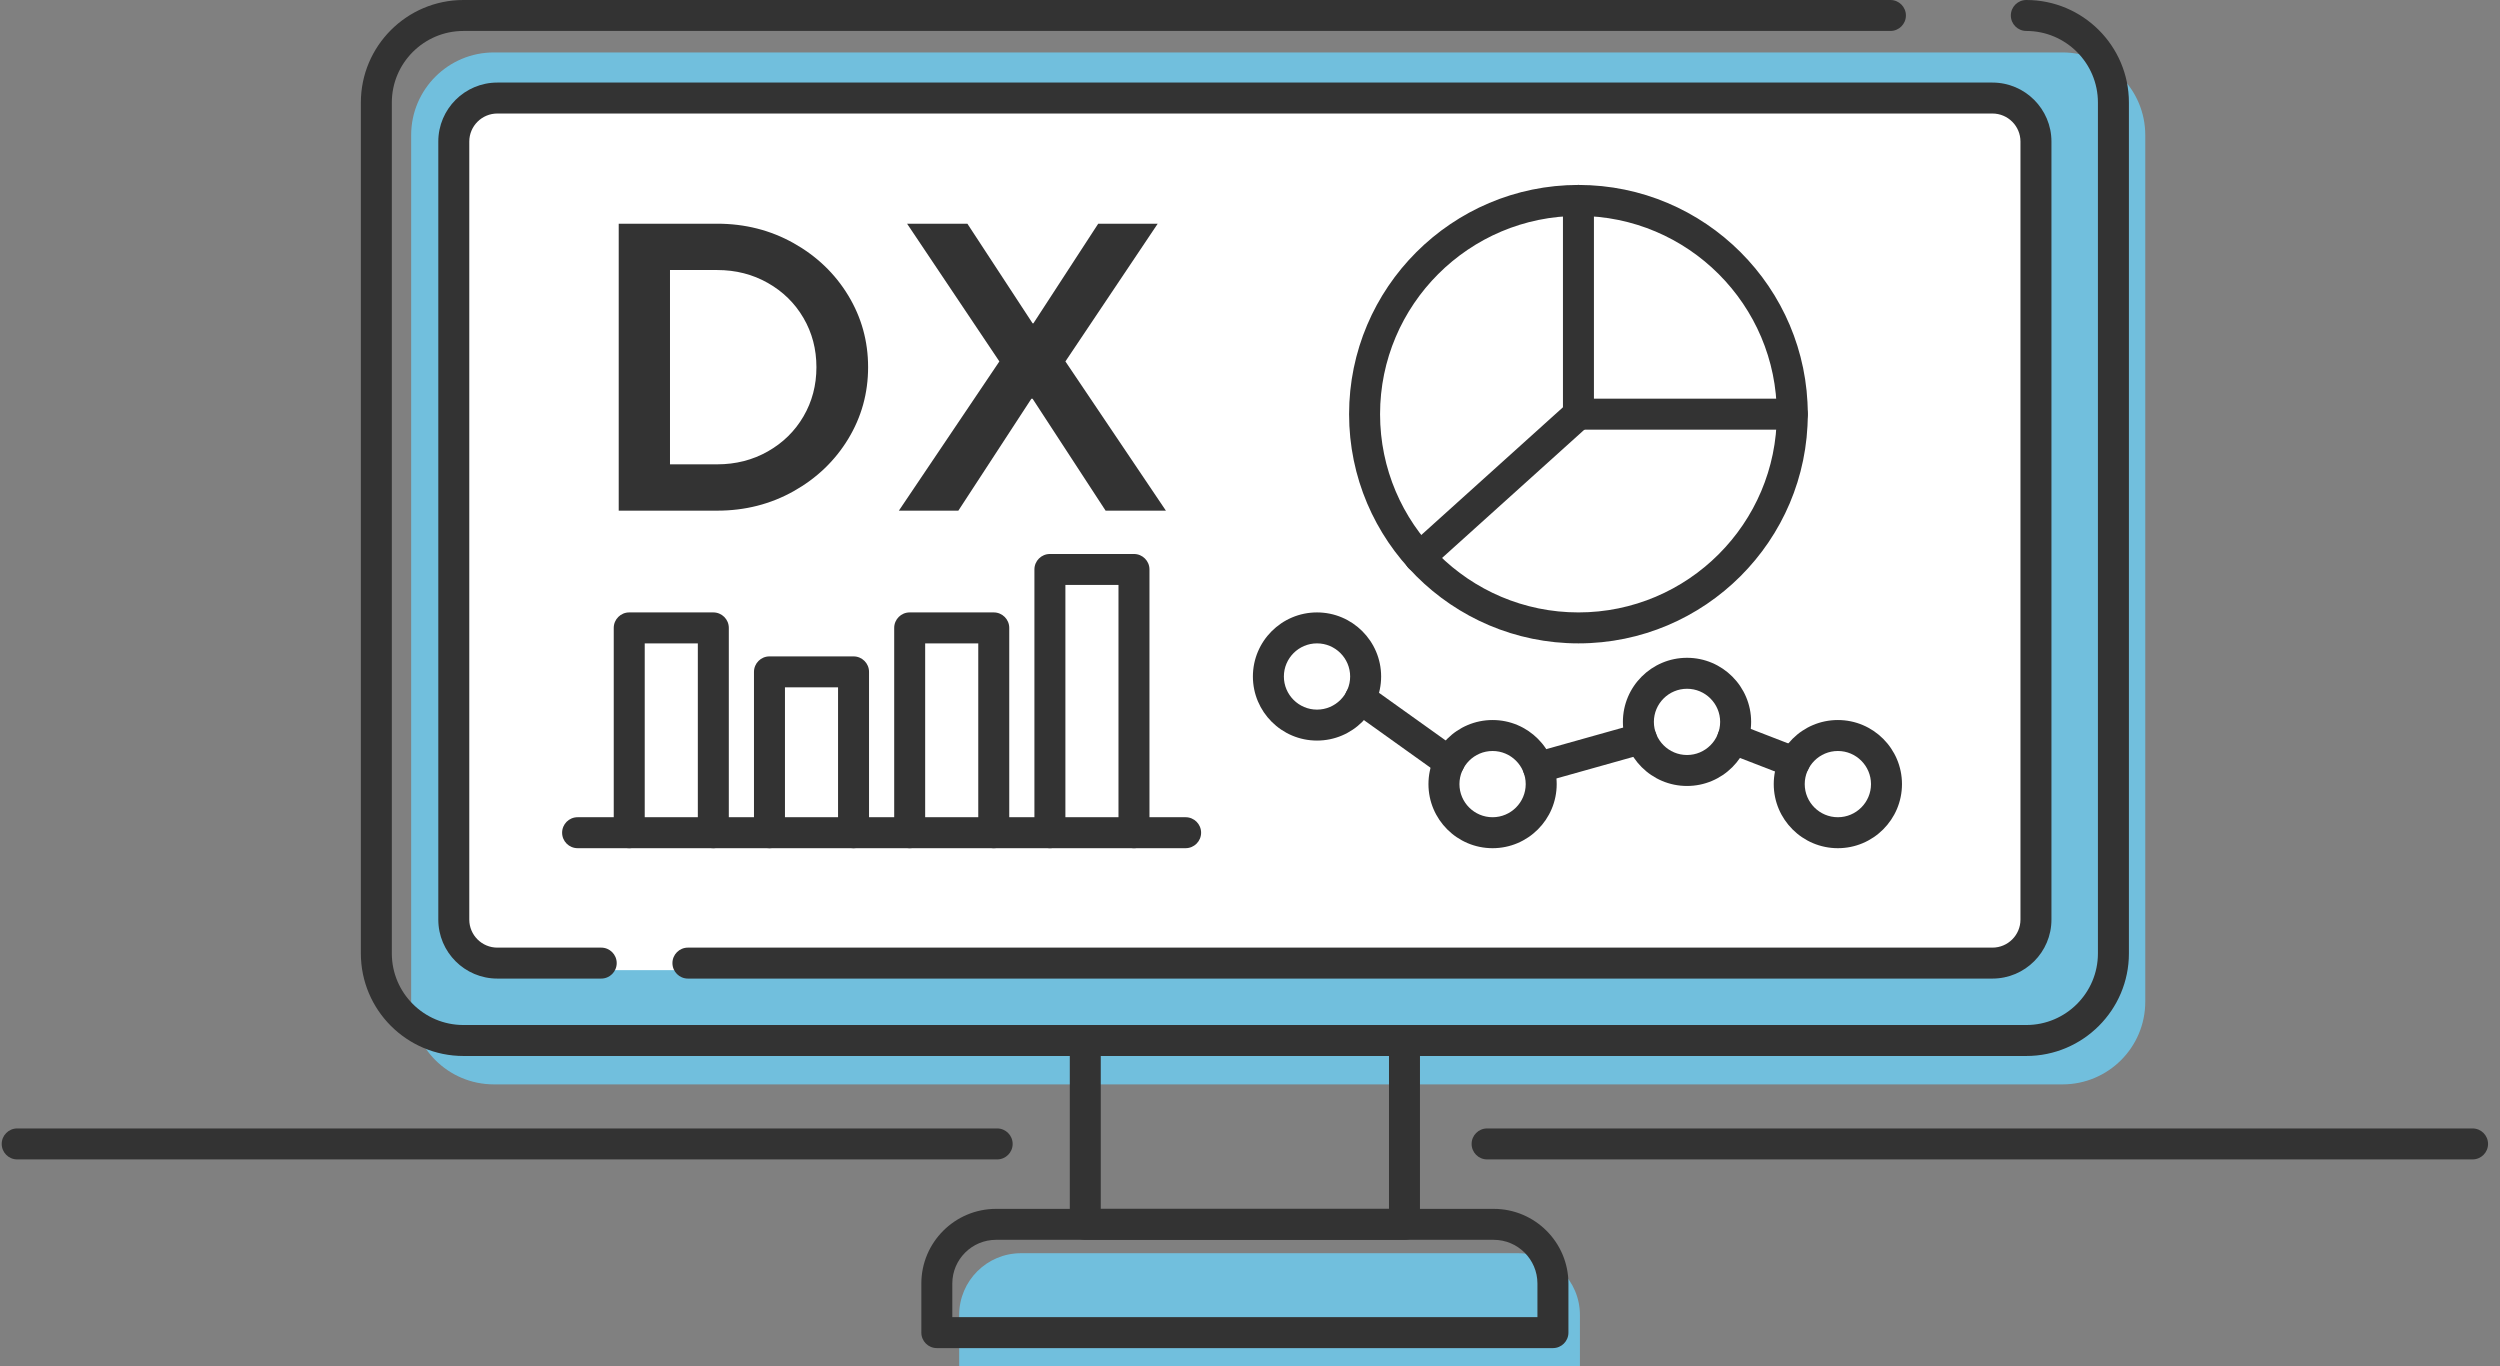
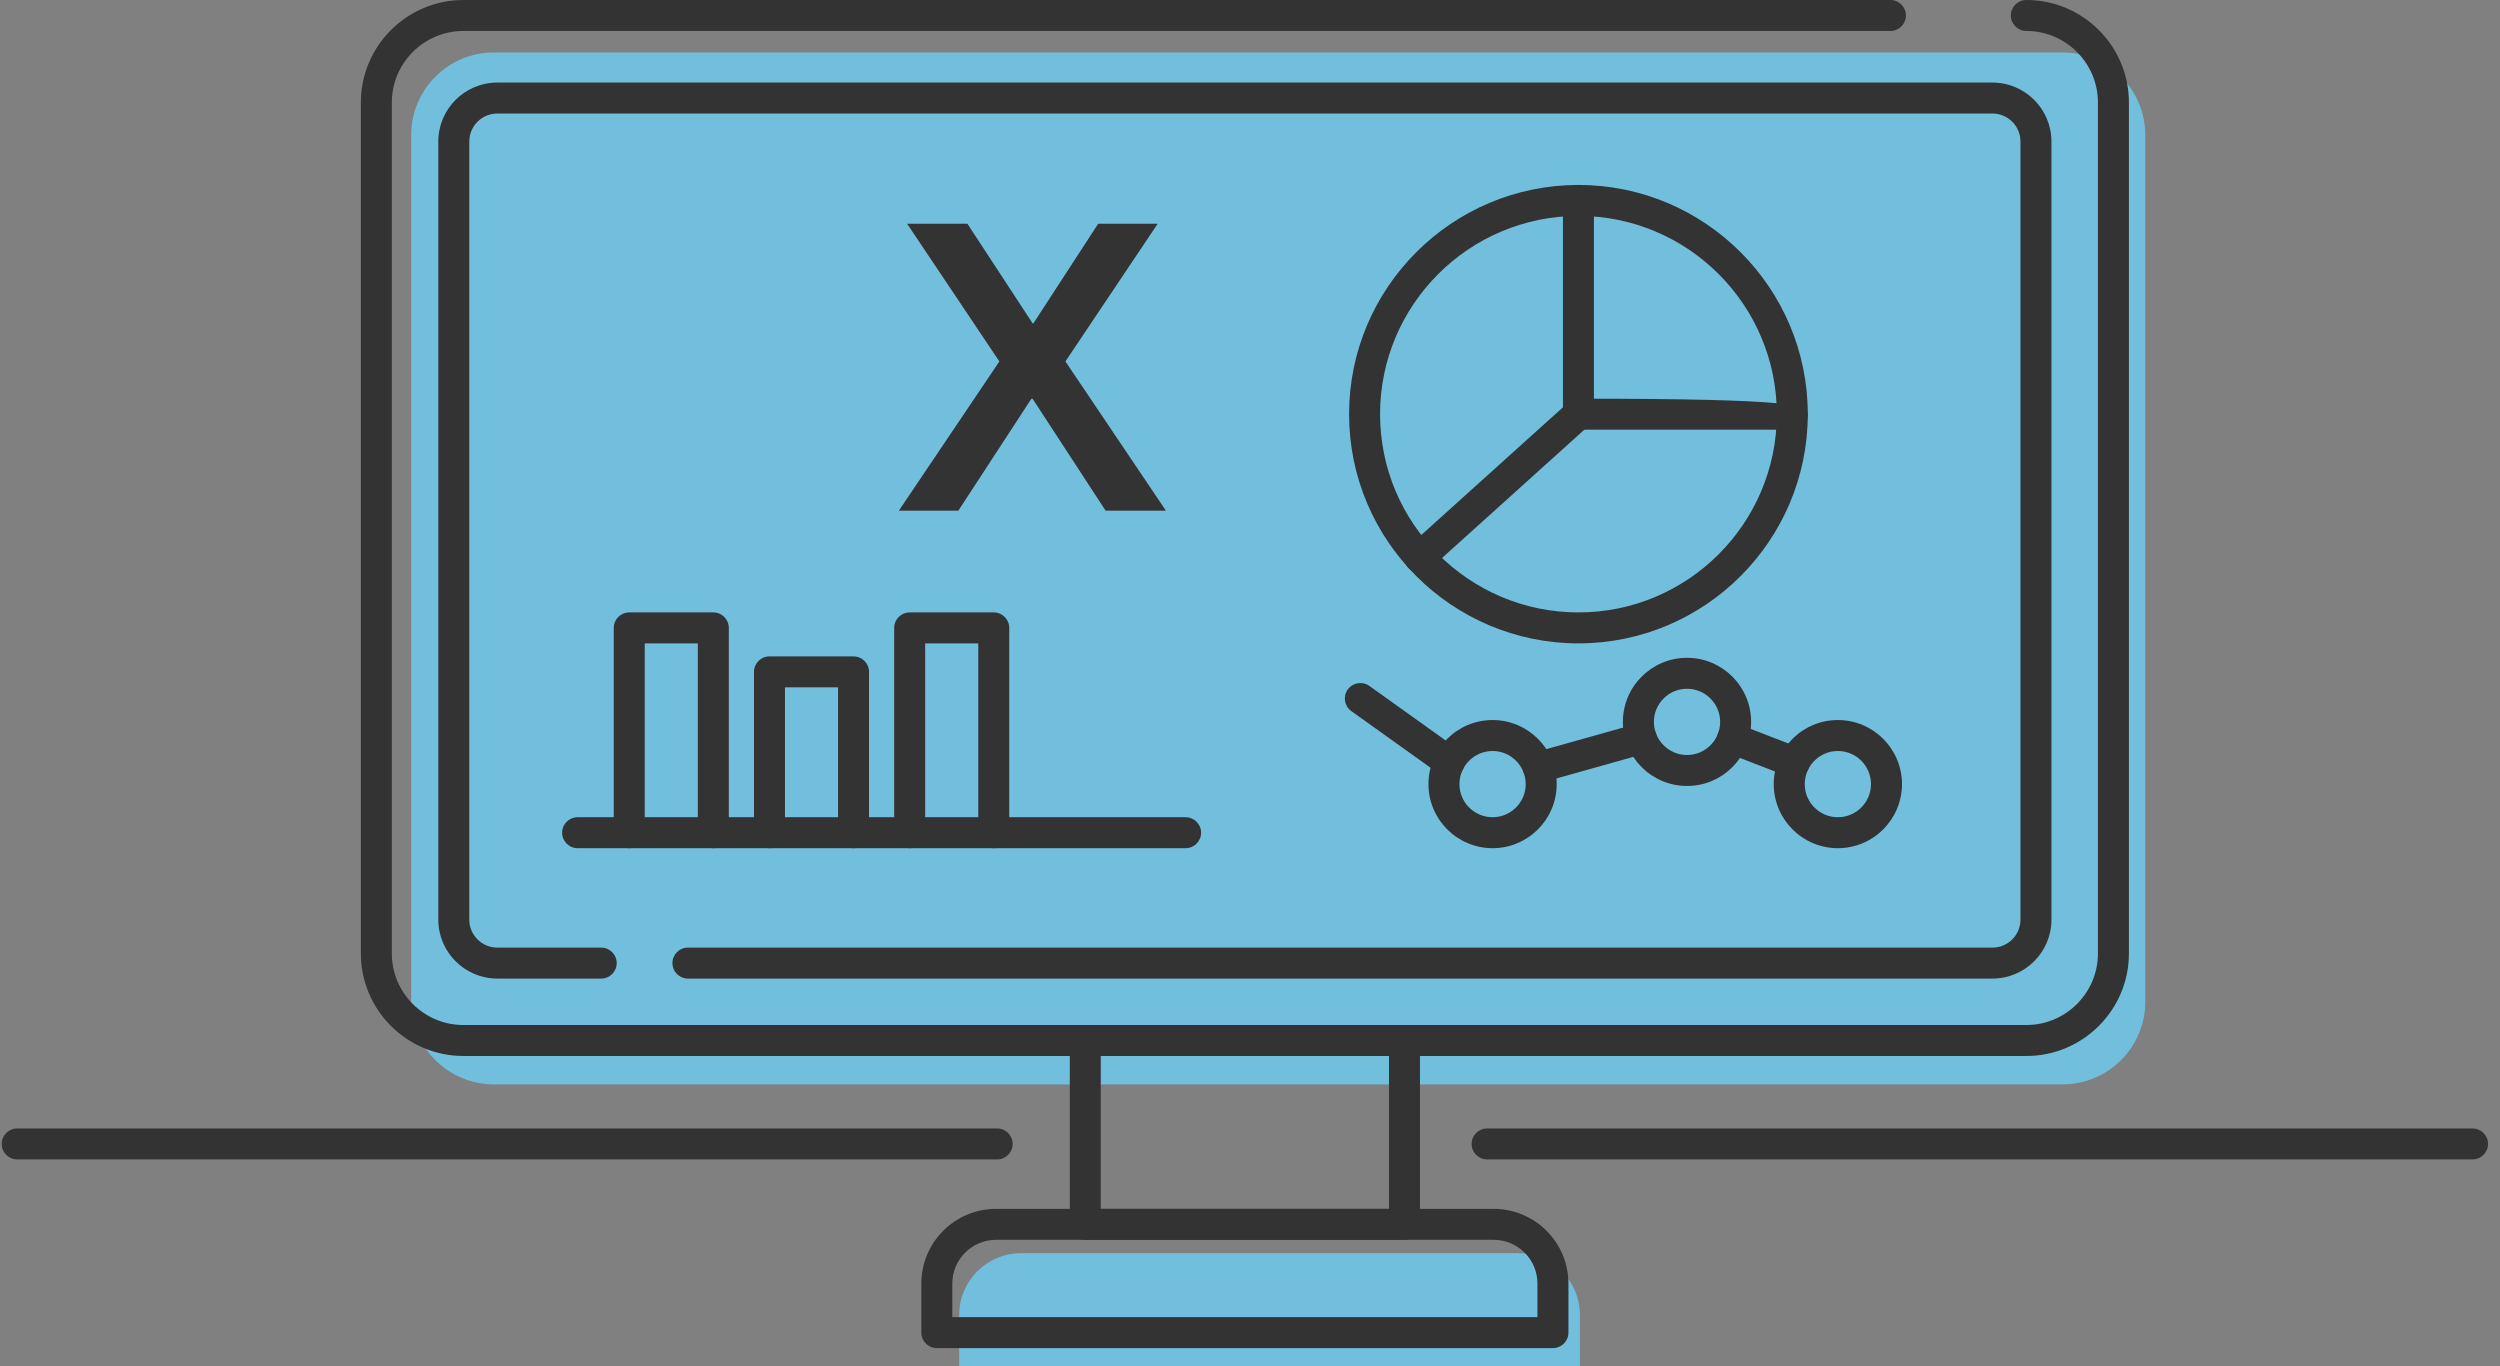
<svg xmlns="http://www.w3.org/2000/svg" width="183" height="100" viewBox="0 0 183 100" fill="none">
  <rect x="0" y="0" width="183" height="100" fill="#808080" stroke="none" />
  <g clip-path="url(#clip0_472_381)">
    <path d="M150.976 3.838H36.155C32.81 3.838 30.097 6.549 30.097 9.893V73.323C30.097 76.667 32.81 79.377 36.155 79.377H150.976C154.322 79.377 157.034 76.667 157.034 73.323V9.893C157.034 6.549 154.322 3.838 150.976 3.838Z" fill="#71BFDD" />
    <path d="M74.735 91.735H111.127C113.623 91.735 115.65 93.76 115.65 96.255V100H70.212V96.255C70.212 93.76 72.239 91.735 74.735 91.735Z" fill="#71BFDD" />
-     <path d="M143.187 6.866H38.896C35.55 6.866 32.838 9.576 32.838 12.92V64.962C32.838 68.305 35.55 71.016 38.896 71.016H143.187C146.533 71.016 149.245 68.305 149.245 64.962V12.92C149.245 9.576 146.533 6.866 143.187 6.866Z" fill="white" />
    <path d="M148.327 77.298H33.923C29.783 77.298 26.415 73.932 26.415 69.794V7.504C26.415 3.366 29.783 0 33.923 0H138.379C139.005 0 139.513 0.507 139.513 1.133C139.513 1.759 139.005 2.266 138.379 2.266H33.923C31.033 2.266 28.682 4.616 28.682 7.504V69.794C28.682 72.682 31.034 75.031 33.923 75.031H148.327C151.217 75.031 153.568 72.682 153.568 69.794V7.504C153.568 4.616 151.217 2.266 148.327 2.266C147.701 2.266 147.193 1.759 147.193 1.133C147.193 0.507 147.701 0 148.327 0C152.467 0 155.836 3.366 155.836 7.504V69.794C155.836 73.932 152.467 77.298 148.327 77.298Z" fill="#333333" />
    <path d="M102.808 90.755H79.442C78.816 90.755 78.309 90.248 78.309 89.622V76.165C78.309 75.539 78.816 75.032 79.442 75.032H102.808C103.434 75.032 103.942 75.539 103.942 76.165V89.622C103.942 90.248 103.434 90.755 102.808 90.755ZM80.576 88.489H101.674V77.298H80.576V88.489Z" fill="#333333" />
    <path d="M113.675 98.681H68.576C67.95 98.681 67.442 98.174 67.442 97.548V93.953C67.442 90.94 69.895 88.489 72.91 88.489H109.341C112.356 88.489 114.809 90.94 114.809 93.953V97.548C114.809 98.174 114.301 98.681 113.675 98.681ZM69.709 96.415H112.54V93.953C112.54 92.19 111.105 90.755 109.34 90.755H72.909C71.145 90.755 69.709 92.19 69.709 93.953V96.415H69.709Z" fill="#333333" />
    <path d="M145.847 71.632H50.356C49.729 71.632 49.222 71.125 49.222 70.499C49.222 69.873 49.729 69.366 50.356 69.366H145.847C146.978 69.366 147.898 68.446 147.898 67.316V10.36C147.898 9.23 146.978 8.31 145.847 8.31H36.402C35.272 8.31 34.352 9.23 34.352 10.36V67.316C34.352 68.446 35.272 69.366 36.402 69.366H44.009C44.635 69.366 45.143 69.873 45.143 70.499C45.143 71.125 44.635 71.632 44.009 71.632H36.402C34.021 71.632 32.084 69.696 32.084 67.316V10.36C32.084 7.98 34.021 6.044 36.402 6.044H145.847C148.228 6.044 150.166 7.98 150.166 10.36V67.316C150.166 69.696 148.229 71.632 145.847 71.632Z" fill="#333333" />
    <path d="M72.993 84.869H1.259C0.633 84.869 0.125 84.362 0.125 83.736C0.125 83.11 0.633 82.602 1.259 82.602H72.993C73.619 82.602 74.126 83.11 74.126 83.736C74.126 84.362 73.619 84.869 72.993 84.869Z" fill="#333333" />
    <path d="M180.991 84.869H108.856C108.229 84.869 107.722 84.362 107.722 83.736C107.722 83.11 108.229 82.602 108.856 82.602H180.991C181.617 82.602 182.125 83.11 182.125 83.736C182.125 84.362 181.617 84.869 180.991 84.869Z" fill="#333333" />
-     <path d="M45.29 37.38V16.375H52.496C54.538 16.375 56.404 16.851 58.096 17.8C59.787 18.751 61.118 20.026 62.089 21.626C63.06 23.227 63.545 24.977 63.545 26.877C63.545 28.777 63.06 30.529 62.089 32.129C61.118 33.729 59.787 35.004 58.096 35.955C56.404 36.905 54.538 37.38 52.496 37.38L45.29 37.38ZM52.496 33.989C53.857 33.989 55.093 33.674 56.204 33.044C57.315 32.414 58.186 31.559 58.816 30.479C59.447 29.398 59.762 28.198 59.762 26.878C59.762 25.557 59.447 24.357 58.816 23.277C58.186 22.197 57.315 21.341 56.204 20.711C55.093 20.081 53.857 19.766 52.496 19.766H49.043V33.989H52.496Z" fill="#333333" />
    <path d="M70.151 37.38H65.797L73.154 26.457L66.398 16.375H70.812L75.586 23.667H75.646L80.39 16.375H84.744L77.988 26.457L85.344 37.38H80.93L75.586 29.188H75.496L70.151 37.38H70.151Z" fill="#333333" />
    <path d="M52.215 62.088C51.589 62.088 51.081 61.58 51.081 60.954V47.095H47.194V60.954C47.194 61.58 46.687 62.088 46.06 62.088C45.434 62.088 44.926 61.58 44.926 60.954V45.962C44.926 45.336 45.434 44.829 46.06 44.829H52.215C52.841 44.829 53.349 45.336 53.349 45.962V60.954C53.349 61.58 52.841 62.088 52.215 62.088Z" fill="#333333" />
    <path d="M72.743 62.088C72.117 62.088 71.609 61.58 71.609 60.954V47.095H67.722V60.954C67.722 61.58 67.215 62.088 66.588 62.088C65.962 62.088 65.455 61.58 65.455 60.954V45.962C65.455 45.336 65.962 44.829 66.588 44.829H72.743C73.37 44.829 73.877 45.336 73.877 45.962V60.954C73.877 61.58 73.37 62.088 72.743 62.088Z" fill="#333333" />
-     <path d="M83.007 62.088C82.381 62.088 81.873 61.58 81.873 60.954V42.818H77.987V60.954C77.987 61.58 77.479 62.088 76.853 62.088C76.226 62.088 75.719 61.58 75.719 60.954V41.685C75.719 41.059 76.226 40.552 76.853 40.552H83.007C83.634 40.552 84.141 41.059 84.141 41.685V60.954C84.141 61.58 83.634 62.088 83.007 62.088Z" fill="#333333" />
    <path d="M62.479 62.088C61.853 62.088 61.345 61.58 61.345 60.954V50.315H57.459V60.954C57.459 61.58 56.951 62.088 56.325 62.088C55.699 62.088 55.191 61.58 55.191 60.954V49.181C55.191 48.556 55.699 48.048 56.325 48.048H62.479C63.105 48.048 63.613 48.556 63.613 49.181V60.954C63.613 61.58 63.105 62.088 62.479 62.088Z" fill="#333333" />
    <path d="M115.542 47.095C106.284 47.095 98.753 39.568 98.753 30.317C98.753 21.065 106.284 13.538 115.542 13.538C124.799 13.538 132.33 21.065 132.33 30.317C132.33 39.568 124.799 47.095 115.542 47.095ZM115.542 15.805C107.535 15.805 101.021 22.314 101.021 30.317C101.021 38.319 107.535 44.829 115.542 44.829C123.548 44.829 130.063 38.319 130.063 30.317C130.063 22.314 123.548 15.805 115.542 15.805Z" fill="#333333" />
    <path d="M86.787 62.087H42.28C41.654 62.087 41.147 61.58 41.147 60.954C41.147 60.328 41.654 59.821 42.28 59.821H86.787C87.414 59.821 87.921 60.328 87.921 60.954C87.921 61.58 87.414 62.087 86.787 62.087Z" fill="#333333" />
    <path d="M103.919 41.929C103.609 41.929 103.3 41.803 103.076 41.555C102.657 41.09 102.694 40.373 103.159 39.954L114.408 29.813V14.671C114.408 14.046 114.915 13.538 115.542 13.538C116.168 13.538 116.676 14.046 116.676 14.671V30.317C116.676 30.638 116.539 30.943 116.301 31.158L104.678 41.637C104.461 41.833 104.189 41.929 103.919 41.929Z" fill="#333333" />
-     <path d="M131.196 31.45H115.542C114.915 31.45 114.408 30.942 114.408 30.317C114.408 29.691 114.915 29.183 115.542 29.183H131.196C131.823 29.183 132.33 29.691 132.33 30.317C132.33 30.942 131.823 31.45 131.196 31.45Z" fill="#333333" />
-     <path d="M96.405 54.21C93.817 54.21 91.712 52.106 91.712 49.52C91.712 46.933 93.817 44.829 96.405 44.829C98.993 44.829 101.099 46.933 101.099 49.52C101.099 52.106 98.993 54.21 96.405 54.21ZM96.405 47.095C95.068 47.095 93.98 48.183 93.98 49.52C93.98 50.856 95.068 51.944 96.405 51.944C97.743 51.944 98.831 50.856 98.831 49.52C98.831 48.183 97.743 47.095 96.405 47.095Z" fill="#333333" />
+     <path d="M131.196 31.45H115.542C114.915 31.45 114.408 30.942 114.408 30.317C114.408 29.691 114.915 29.183 115.542 29.183C131.823 29.183 132.33 29.691 132.33 30.317C132.33 30.942 131.823 31.45 131.196 31.45Z" fill="#333333" />
    <path d="M109.257 62.088C106.669 62.088 104.563 59.983 104.563 57.397C104.563 54.811 106.669 52.706 109.257 52.706C111.845 52.706 113.95 54.81 113.95 57.397C113.95 59.984 111.845 62.088 109.257 62.088ZM109.257 54.973C107.919 54.973 106.831 56.06 106.831 57.397C106.831 58.734 107.919 59.821 109.257 59.821C110.595 59.821 111.682 58.733 111.682 57.397C111.682 56.061 110.594 54.973 109.257 54.973Z" fill="#333333" />
    <path d="M134.532 62.088C131.944 62.088 129.838 59.983 129.838 57.397C129.838 54.811 131.944 52.706 134.532 52.706C137.12 52.706 139.225 54.81 139.225 57.397C139.225 59.984 137.12 62.088 134.532 62.088ZM134.532 54.973C133.194 54.973 132.106 56.06 132.106 57.397C132.106 58.734 133.194 59.821 134.532 59.821C135.869 59.821 136.957 58.733 136.957 57.397C136.957 56.061 135.869 54.973 134.532 54.973Z" fill="#333333" />
    <path d="M123.49 57.533C120.902 57.533 118.796 55.429 118.796 52.842C118.796 50.255 120.902 48.151 123.49 48.151C126.078 48.151 128.183 50.255 128.183 52.842C128.183 55.428 126.078 57.533 123.49 57.533ZM123.49 50.418C122.152 50.418 121.064 51.505 121.064 52.842C121.064 54.178 122.152 55.266 123.49 55.266C124.827 55.266 125.915 54.179 125.915 52.842C125.915 51.505 124.827 50.418 123.49 50.418Z" fill="#333333" />
    <path d="M131.349 56.941C131.212 56.941 131.074 56.917 130.939 56.865L126.422 55.116C125.838 54.89 125.549 54.233 125.775 53.65C126.001 53.066 126.658 52.777 127.241 53.002L131.758 54.751C132.342 54.977 132.632 55.634 132.406 56.217C132.232 56.666 131.803 56.941 131.349 56.941Z" fill="#333333" />
    <path d="M112.6 57.312C112.105 57.312 111.649 56.986 111.509 56.486C111.34 55.883 111.691 55.257 112.294 55.088L119.841 52.969C120.445 52.798 121.07 53.151 121.24 53.753C121.409 54.356 121.058 54.982 120.455 55.151L112.907 57.27C112.805 57.299 112.702 57.312 112.6 57.312Z" fill="#333333" />
    <path d="M106.086 56.919C105.857 56.919 105.627 56.85 105.427 56.707L98.916 52.053C98.407 51.689 98.29 50.981 98.654 50.472C99.019 49.962 99.727 49.846 100.236 50.209L106.747 54.864C107.256 55.228 107.373 55.936 107.009 56.445C106.788 56.754 106.439 56.919 106.086 56.919H106.086Z" fill="#333333" />
  </g>
  <defs>
    <clipPath id="clip0_472_381">
      <rect width="182" height="100" fill="white" transform="translate(0.125)" />
    </clipPath>
  </defs>
</svg>